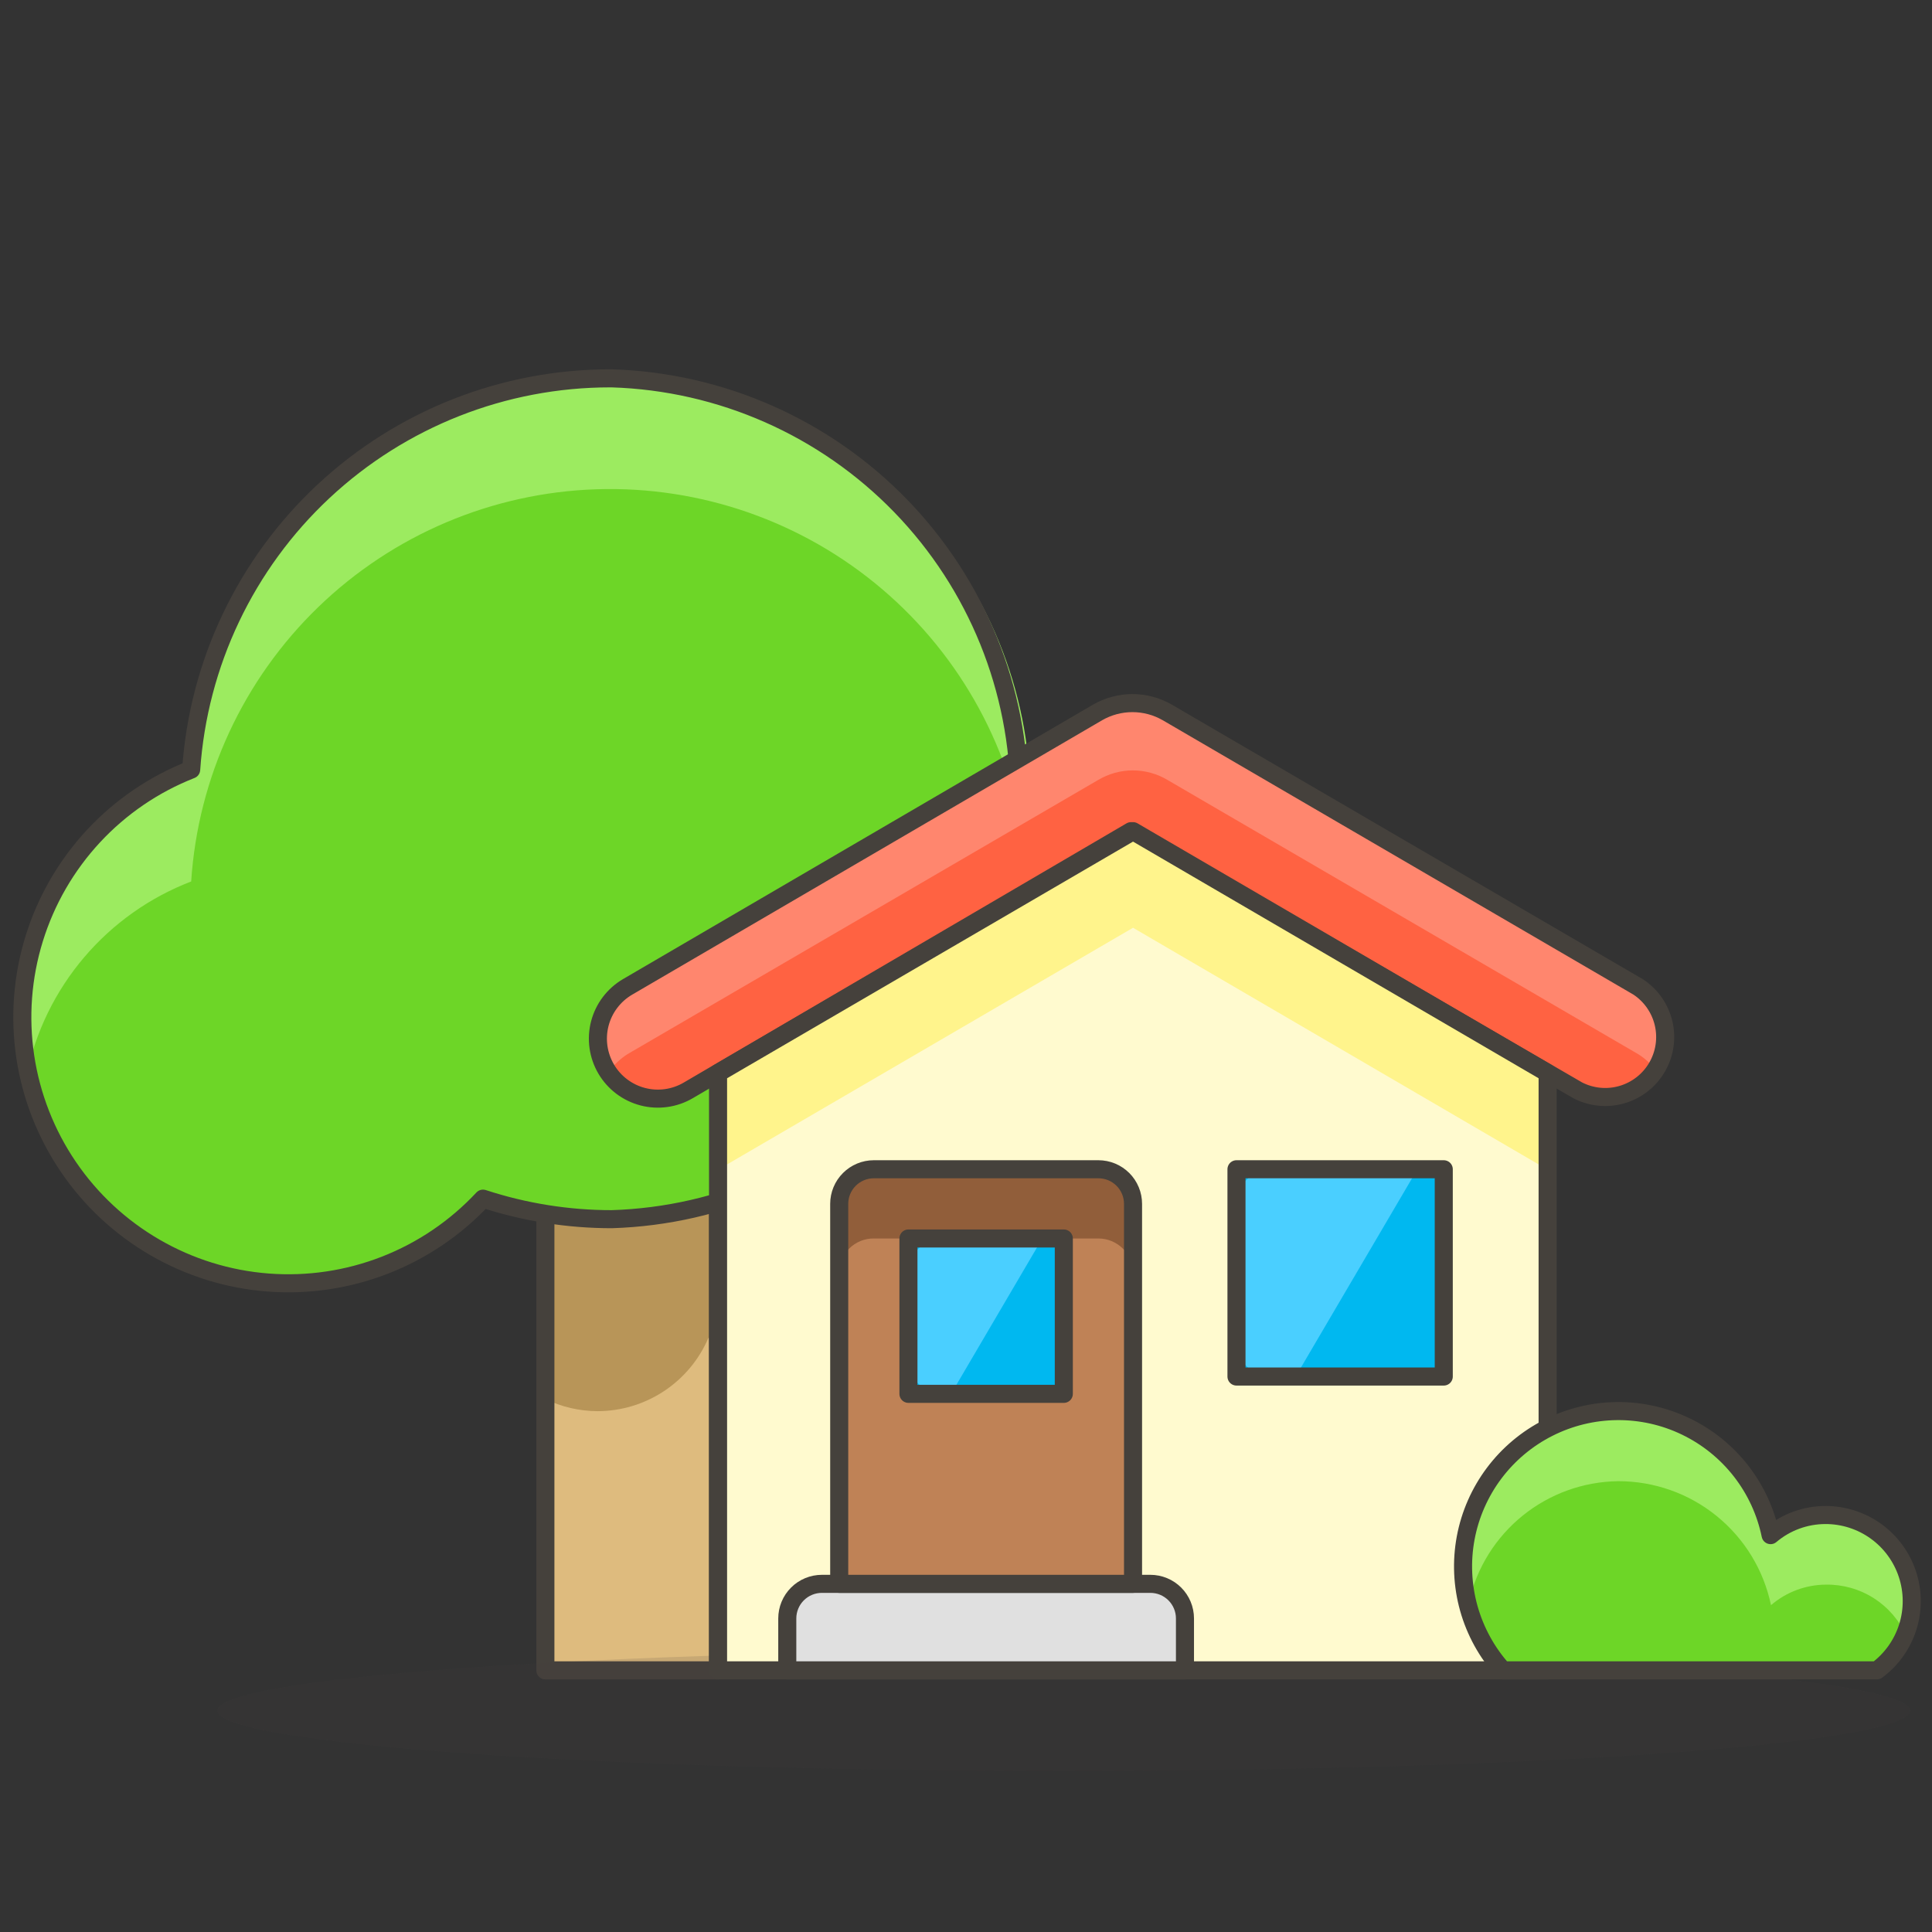
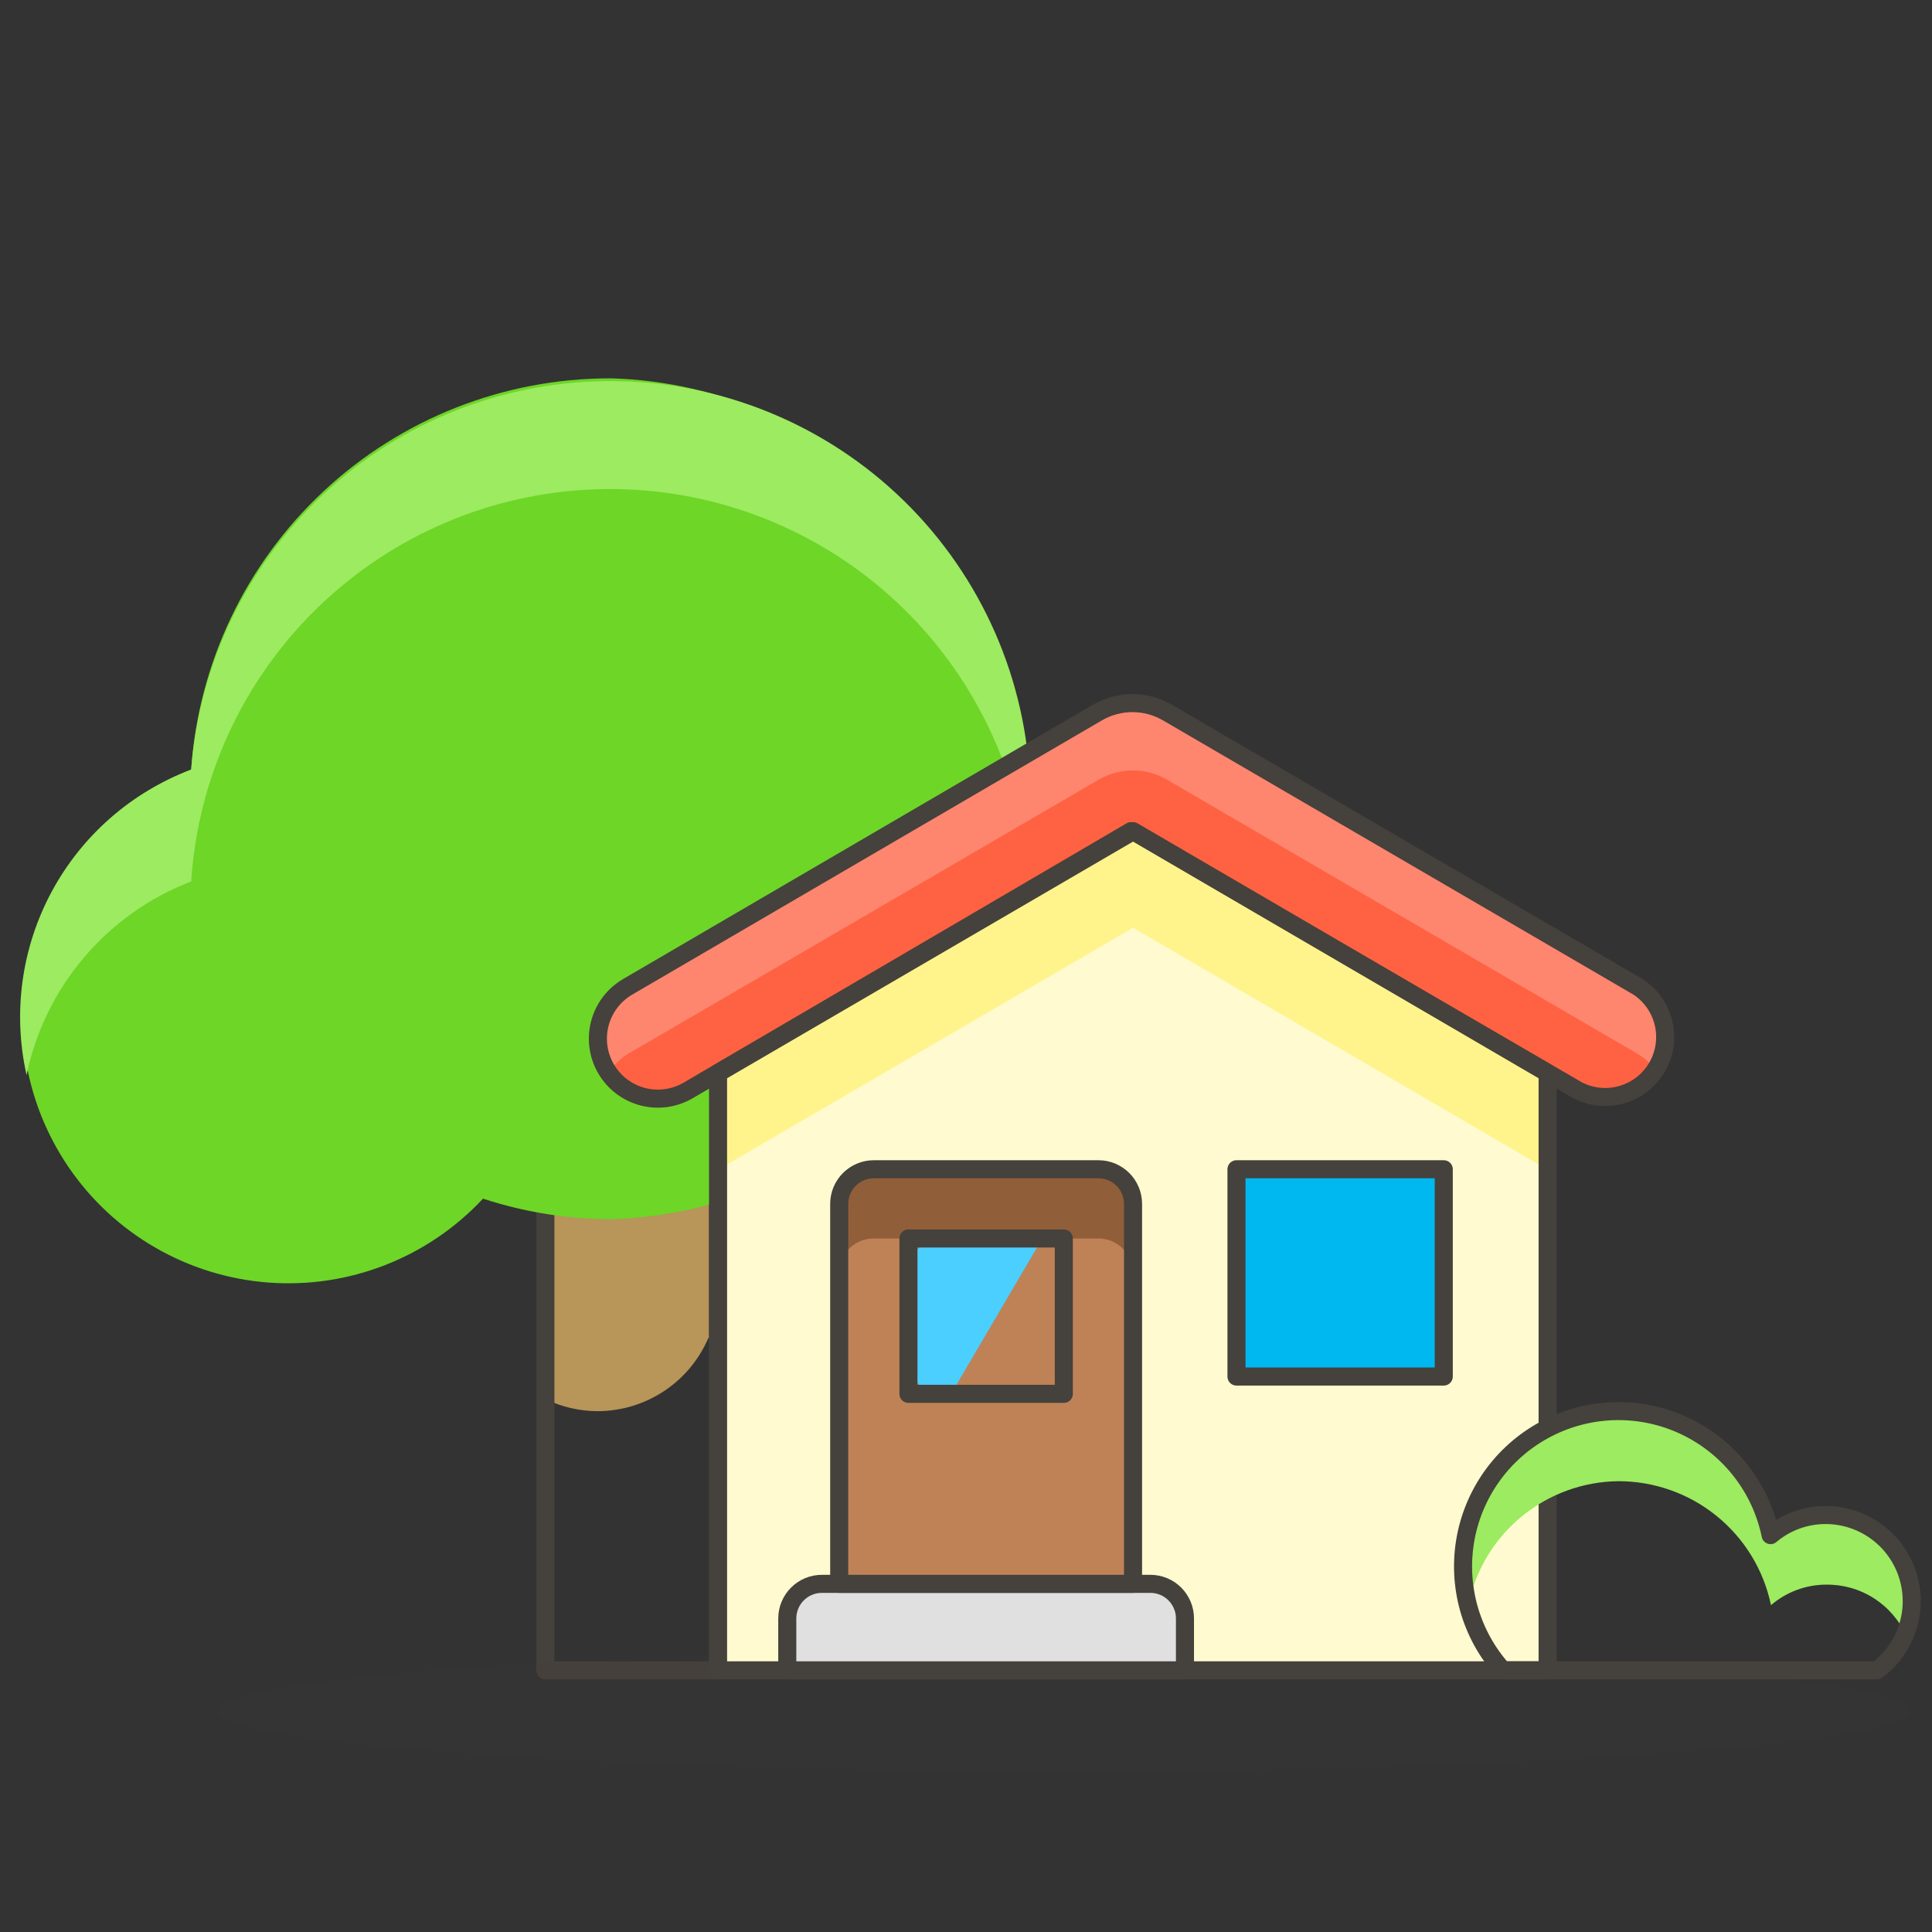
<svg xmlns="http://www.w3.org/2000/svg" width="107" height="107" viewBox="0 0 107 107" fill="none">
  <rect x="0" y="0" width="107" height="107" fill="#333333" stroke="none" />
-   <path d="M30.205 42.755H39.768V92.51H30.205V42.755Z" fill="#DEBB7E" />
  <path d="M30.205 77.486C31.102 77.92 32.084 78.149 33.081 78.155C34.391 78.155 35.673 77.771 36.766 77.05C37.86 76.329 38.718 75.302 39.233 74.097L39.768 74.231V42.755H30.205V77.486Z" fill="#B89558" />
  <path d="M30.205 42.755H39.768V92.51H30.205V42.755Z" stroke="#45413C" stroke-linecap="round" stroke-linejoin="round" />
  <path d="M33.794 20.954C27.9 20.952 22.225 23.188 17.917 27.21C13.609 31.233 10.99 36.741 10.588 42.622C8.529 43.43 6.678 44.691 5.173 46.312C3.668 47.934 2.547 49.873 1.894 51.987C1.24 54.1 1.071 56.334 1.399 58.522C1.727 60.709 2.543 62.795 3.787 64.625C5.031 66.454 6.671 67.98 8.586 69.088C10.5 70.197 12.639 70.861 14.845 71.03C17.051 71.199 19.266 70.869 21.327 70.065C23.388 69.261 25.242 68.003 26.75 66.385C29.053 67.139 31.46 67.523 33.883 67.522C39.934 67.334 45.674 64.799 49.888 60.453C54.101 56.107 56.458 50.291 56.458 44.238C56.458 38.184 54.101 32.369 49.888 28.023C45.674 23.677 39.934 21.141 33.883 20.954H33.794Z" fill="#6DD627" />
  <path d="M10.588 48.819C10.965 43.057 13.473 37.641 17.622 33.626C21.772 29.611 27.268 27.284 33.039 27.097C38.81 26.911 44.444 28.879 48.844 32.618C53.245 36.357 56.096 41.599 56.844 47.325C56.986 46.298 57.061 45.263 57.067 44.227C57.028 38.22 54.667 32.461 50.48 28.154C46.292 23.848 40.601 21.327 34.598 21.119C28.594 20.912 22.743 23.034 18.269 27.042C13.794 31.049 11.042 36.632 10.588 42.622C7.284 43.869 4.542 46.267 2.866 49.377C1.191 52.486 0.696 56.096 1.471 59.541C1.972 57.133 3.069 54.89 4.662 53.017C6.255 51.144 8.293 49.7 10.588 48.819Z" fill="#9CEB60" />
-   <path d="M33.794 20.954C27.9 20.952 22.225 23.188 17.917 27.21C13.609 31.233 10.99 36.741 10.588 42.622C8.529 43.43 6.678 44.691 5.173 46.312C3.668 47.934 2.547 49.873 1.894 51.987C1.24 54.1 1.071 56.334 1.399 58.522C1.727 60.709 2.543 62.795 3.787 64.625C5.031 66.454 6.671 67.98 8.586 69.088C10.5 70.197 12.639 70.861 14.845 71.03C17.051 71.199 19.266 70.869 21.327 70.065C23.388 69.261 25.242 68.003 26.75 66.385C29.053 67.139 31.46 67.523 33.883 67.522C39.934 67.334 45.674 64.799 49.888 60.453C54.101 56.107 56.458 50.291 56.458 44.238C56.458 38.184 54.101 32.369 49.888 28.023C45.674 23.677 39.934 21.141 33.883 20.954H33.794Z" stroke="#45413C" stroke-linecap="round" stroke-linejoin="round" />
  <path d="M90.727 54.659L64.646 39.456C64.06 39.118 63.395 38.94 62.718 38.94C62.041 38.94 61.376 39.118 60.789 39.456L34.753 54.659C34.377 54.88 34.048 55.173 33.785 55.521C33.522 55.869 33.33 56.266 33.22 56.688C33.11 57.111 33.085 57.55 33.145 57.982C33.206 58.414 33.35 58.831 33.571 59.207C33.792 59.583 34.085 59.912 34.433 60.175C34.782 60.438 35.178 60.63 35.6 60.739C36.023 60.849 36.462 60.874 36.894 60.814C37.327 60.754 37.743 60.609 38.119 60.388L62.64 46.032L87.383 60.388C88.139 60.777 89.016 60.861 89.832 60.622C90.648 60.384 91.342 59.842 91.77 59.108C92.199 58.374 92.329 57.504 92.135 56.676C91.941 55.848 91.437 55.126 90.727 54.659Z" fill="#FF6242" />
  <path d="M33.705 59.385C33.986 58.986 34.342 58.645 34.753 58.382L60.812 43.201C61.394 42.852 62.061 42.667 62.74 42.667C63.419 42.667 64.086 42.852 64.668 43.201L90.727 58.382C91.143 58.639 91.5 58.981 91.775 59.385C91.885 59.258 91.975 59.115 92.042 58.962C92.408 58.211 92.476 57.35 92.232 56.551C91.988 55.753 91.45 55.077 90.727 54.659L64.646 39.456C64.06 39.118 63.395 38.94 62.718 38.94C62.041 38.94 61.376 39.118 60.789 39.456L34.753 54.659C34.038 55.084 33.507 55.761 33.263 56.556C33.02 57.352 33.082 58.209 33.438 58.962C33.513 59.111 33.603 59.252 33.705 59.385Z" fill="#FF866E" />
  <path d="M90.727 54.659L64.646 39.456C64.06 39.118 63.395 38.94 62.718 38.94C62.041 38.94 61.376 39.118 60.789 39.456L34.753 54.659C34.377 54.88 34.048 55.173 33.785 55.521C33.522 55.869 33.33 56.266 33.22 56.688C33.11 57.111 33.085 57.55 33.145 57.982C33.206 58.414 33.35 58.831 33.571 59.207C33.792 59.583 34.085 59.912 34.433 60.175C34.782 60.438 35.178 60.63 35.6 60.739C36.023 60.849 36.462 60.874 36.894 60.814C37.327 60.754 37.743 60.609 38.119 60.388L62.64 46.032L87.383 60.388C88.139 60.777 89.016 60.861 89.832 60.622C90.648 60.384 91.342 59.842 91.77 59.108C92.199 58.374 92.329 57.504 92.135 56.676C91.941 55.848 91.437 55.126 90.727 54.659Z" stroke="#45413C" stroke-linecap="round" stroke-linejoin="round" />
  <path opacity="0.15" d="M12.037 94.74C12.037 95.626 16.977 96.477 25.768 97.104C34.56 97.731 46.484 98.083 58.917 98.083C71.35 98.083 83.274 97.731 92.066 97.104C100.857 96.477 105.796 95.626 105.796 94.74C105.796 93.853 100.857 93.002 92.066 92.375C83.274 91.748 71.35 91.396 58.917 91.396C46.484 91.396 34.56 91.748 25.768 92.375C16.977 93.002 12.037 93.853 12.037 94.74Z" fill="#45413C" />
  <path d="M85.712 92.51H39.768V59.43L62.751 46.032L85.712 59.43V92.51Z" fill="#FFFACF" />
  <path d="M62.751 46.032L39.768 59.43V64.78L62.751 51.382L85.712 64.78V59.43L62.751 46.032Z" fill="#FFF48C" />
  <path d="M85.712 92.51H39.768V59.43L62.751 46.032L85.712 59.43V92.51Z" stroke="#45413C" stroke-linecap="round" stroke-linejoin="round" />
  <path d="M45.52 87.718H63.71C64.218 87.718 64.706 87.92 65.065 88.279C65.425 88.639 65.627 89.126 65.627 89.635V92.51H43.602V89.635C43.602 89.126 43.804 88.639 44.164 88.279C44.523 87.92 45.011 87.718 45.52 87.718Z" fill="#E0E0E0" stroke="#45413C" stroke-linecap="round" stroke-linejoin="round" />
  <path d="M48.395 64.757H60.834C61.086 64.757 61.335 64.807 61.568 64.903C61.8 65 62.011 65.141 62.19 65.319C62.368 65.497 62.509 65.708 62.605 65.941C62.702 66.173 62.751 66.423 62.751 66.674V87.718H46.478V66.674C46.478 66.166 46.68 65.678 47.04 65.319C47.399 64.959 47.887 64.757 48.395 64.757Z" fill="#BF8256" />
  <path d="M60.834 64.757H48.395C47.887 64.757 47.399 64.959 47.04 65.319C46.68 65.678 46.478 66.166 46.478 66.674V70.508C46.475 70.256 46.523 70.005 46.618 69.771C46.713 69.537 46.854 69.325 47.033 69.146C47.212 68.968 47.424 68.827 47.658 68.731C47.892 68.636 48.143 68.588 48.395 68.591H60.834C61.086 68.591 61.335 68.641 61.568 68.737C61.8 68.834 62.011 68.975 62.19 69.153C62.368 69.331 62.509 69.542 62.605 69.775C62.702 70.007 62.751 70.257 62.751 70.508V66.674C62.745 66.168 62.541 65.683 62.183 65.325C61.825 64.967 61.341 64.763 60.834 64.757Z" fill="#915E3A" />
  <path d="M48.395 64.757H60.834C61.086 64.757 61.335 64.807 61.568 64.903C61.8 65 62.011 65.141 62.19 65.319C62.368 65.497 62.509 65.708 62.605 65.941C62.702 66.173 62.751 66.423 62.751 66.674V87.718H46.478V66.674C46.478 66.166 46.68 65.678 47.04 65.319C47.399 64.959 47.887 64.757 48.395 64.757Z" stroke="#45413C" stroke-linecap="round" stroke-linejoin="round" />
  <path d="M68.48 64.757H79.96V76.237H68.48V64.757Z" fill="#00B8F0" />
-   <path d="M78.021 64.757H70.397C69.89 64.763 69.406 64.967 69.048 65.325C68.69 65.683 68.486 66.168 68.48 66.674V74.32C68.48 74.829 68.682 75.317 69.041 75.676C69.401 76.035 69.889 76.237 70.397 76.237H71.757L78.444 64.847C78.311 64.788 78.167 64.757 78.021 64.757Z" fill="#4ACFFF" />
-   <path d="M50.312 68.591H58.917V77.196H50.312V68.591Z" fill="#00B8F0" />
+   <path d="M50.312 68.591V77.196H50.312V68.591Z" fill="#00B8F0" />
  <path d="M57 68.591H52.207C51.956 68.591 51.708 68.641 51.477 68.738C51.245 68.834 51.036 68.976 50.859 69.154C50.683 69.333 50.544 69.544 50.45 69.777C50.356 70.009 50.309 70.258 50.312 70.508V75.279C50.309 75.53 50.356 75.778 50.45 76.011C50.544 76.243 50.683 76.455 50.859 76.633C51.036 76.811 51.245 76.953 51.477 77.05C51.708 77.146 51.956 77.196 52.207 77.196H52.675L57.646 68.725C57.442 68.636 57.222 68.591 57 68.591Z" fill="#4ACFFF" />
  <path d="M68.48 64.757H79.96V76.237H68.48V64.757Z" stroke="#45413C" stroke-linecap="round" stroke-linejoin="round" />
  <path d="M50.312 68.591H58.917V77.196H50.312V68.591Z" stroke="#45413C" stroke-linecap="round" stroke-linejoin="round" />
-   <path d="M103.946 92.51C104.754 91.912 105.352 91.075 105.656 90.116C105.959 89.158 105.952 88.129 105.636 87.175C105.319 86.221 104.71 85.391 103.894 84.804C103.078 84.217 102.098 83.903 101.093 83.906C99.982 83.908 98.908 84.303 98.061 85.02C97.795 83.725 97.233 82.509 96.421 81.466C95.608 80.423 94.566 79.582 93.376 79.007C92.185 78.431 90.878 78.138 89.556 78.15C88.234 78.162 86.933 78.478 85.753 79.075C84.573 79.671 83.546 80.531 82.752 81.588C81.958 82.645 81.419 83.871 81.175 85.171C80.932 86.471 80.992 87.809 81.349 89.082C81.707 90.354 82.353 91.528 83.237 92.51H103.946Z" fill="#6DD627" />
  <path d="M89.612 82.033C91.599 82.027 93.527 82.707 95.07 83.958C96.614 85.209 97.678 86.954 98.083 88.899C98.927 88.173 100.002 87.77 101.115 87.762C102.054 87.746 102.977 88.005 103.769 88.508C104.562 89.012 105.189 89.737 105.573 90.593C105.842 89.989 105.986 89.337 105.997 88.676C105.997 88.048 105.873 87.426 105.632 86.846C105.39 86.265 105.037 85.738 104.592 85.295C104.146 84.852 103.618 84.501 103.037 84.263C102.455 84.024 101.832 83.903 101.204 83.906C100.094 83.908 99.02 84.303 98.172 85.02C97.719 82.952 96.521 81.122 94.805 79.88C93.09 78.638 90.978 78.07 88.871 78.285C86.763 78.499 84.809 79.482 83.38 81.045C81.95 82.607 81.146 84.641 81.119 86.759C81.12 87.406 81.202 88.05 81.365 88.676C81.798 86.806 82.847 85.135 84.342 83.931C85.837 82.727 87.693 82.058 89.612 82.033Z" fill="#9CEB60" />
  <path d="M103.946 92.51C104.754 91.912 105.352 91.075 105.656 90.116C105.959 89.158 105.952 88.129 105.636 87.175C105.319 86.221 104.71 85.391 103.894 84.804C103.078 84.217 102.098 83.903 101.093 83.906C99.982 83.908 98.908 84.303 98.061 85.02C97.795 83.725 97.233 82.509 96.421 81.466C95.608 80.423 94.566 79.582 93.376 79.007C92.185 78.431 90.878 78.138 89.556 78.15C88.234 78.162 86.933 78.478 85.753 79.075C84.573 79.671 83.546 80.531 82.752 81.588C81.958 82.645 81.419 83.871 81.175 85.171C80.932 86.471 80.992 87.809 81.349 89.082C81.707 90.354 82.353 91.528 83.237 92.51H103.946Z" stroke="#45413C" stroke-linecap="round" stroke-linejoin="round" />
</svg>